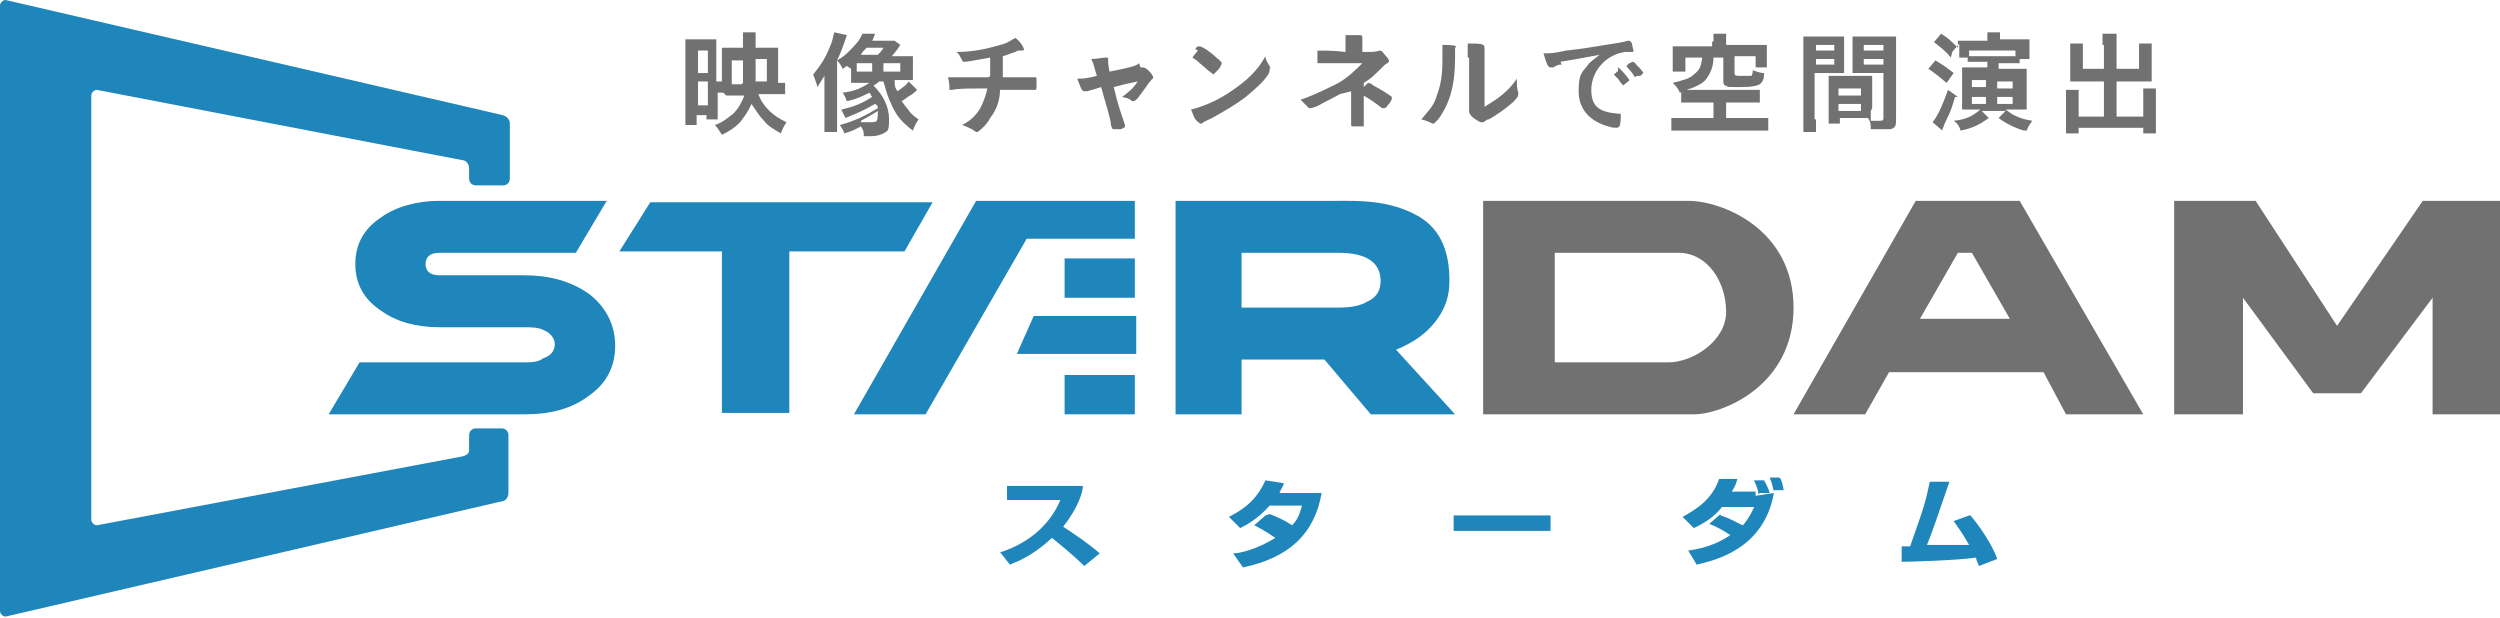
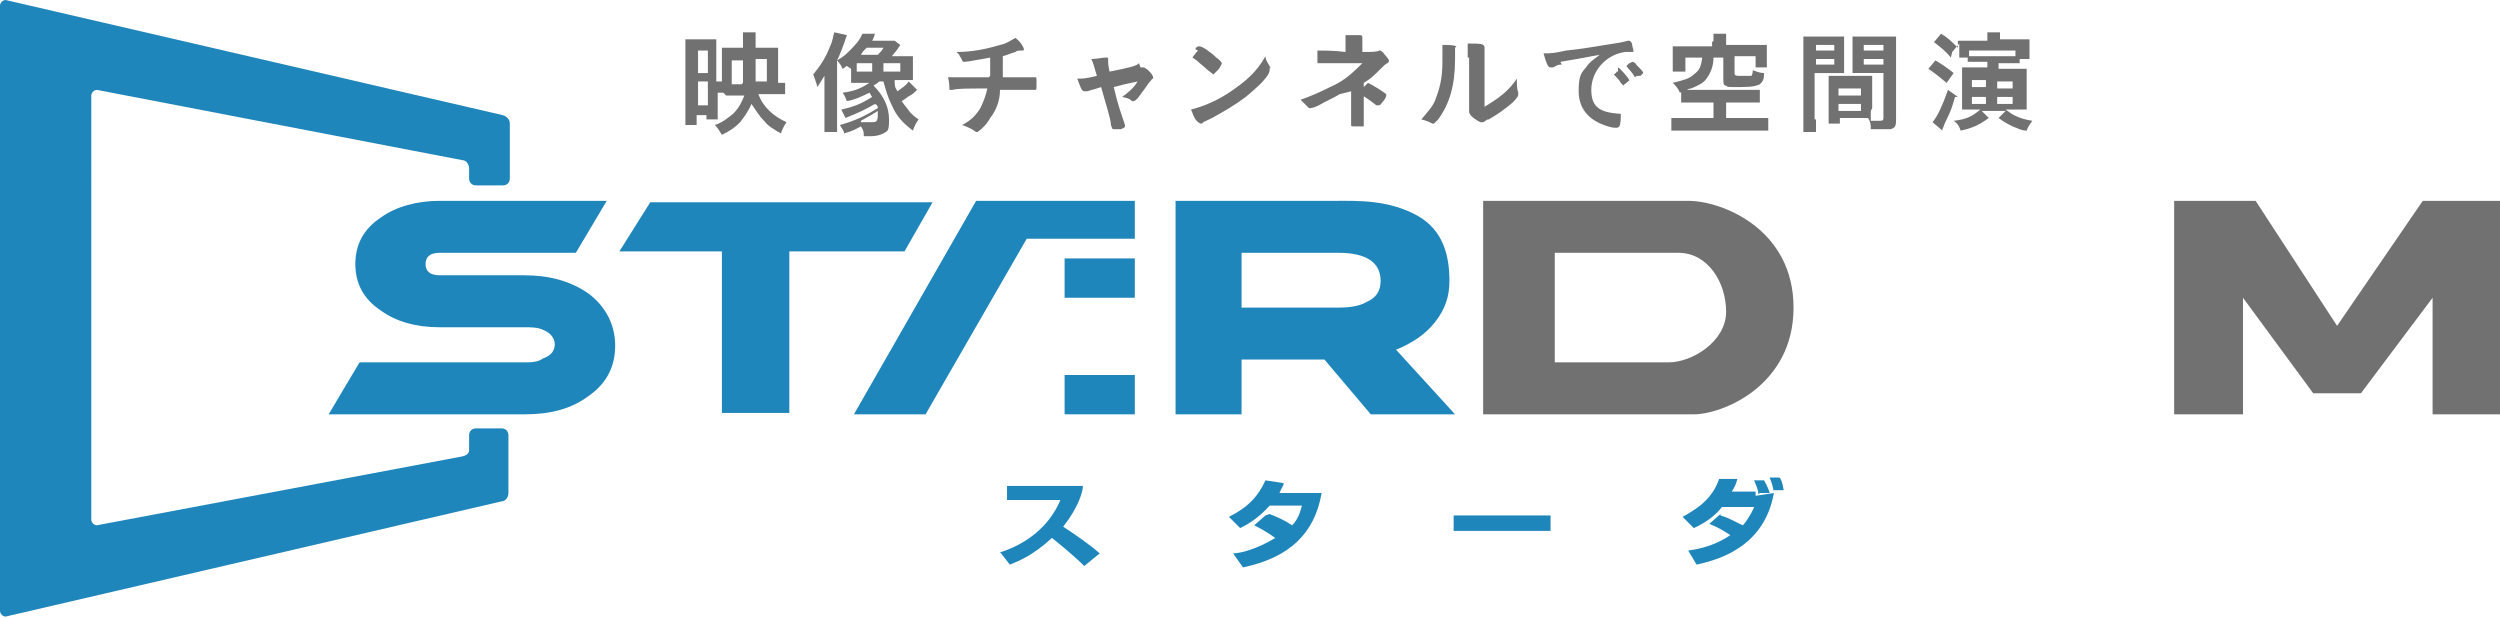
<svg xmlns="http://www.w3.org/2000/svg" id="_レイヤー_1" data-name="レイヤー 1" version="1.1" viewBox="0 0 178 44">
  <defs>
    <style>
      .cls-1 {
        fill: #1f86bb;
      }

      .cls-1, .cls-2 {
        stroke-width: 0px;
      }

      .cls-2 {
        fill: #717172;
      }
    </style>
  </defs>
  <path class="cls-1" d="M71.3,39.3c1.8-.6,3.4-1.8,4.2-3.7h-3.8v-1h5.4c0,.4-.3,1.5-1.4,2.9.9.6,1.8,1.2,2.6,1.9l-1.1.9c-.7-.7-1.8-1.6-2.3-2-1.4,1.3-2.5,1.7-3,1.9l-.7-.9" />
  <path class="cls-1" d="M90.4,36.6c.5.2,1,.4,1.6.8.5-.5.6-1.1.7-1.4h-2.3c-.9,1-1.7,1.4-2.1,1.6l-.8-.8c1.4-.7,2.1-1.5,2.6-2.6l1.3.2c0,.2-.2.4-.3.7h3c-.5,2.9-2.3,4.6-5.6,5.3l-.7-1c.5,0,1.7-.3,3-1.1-.7-.5-1.3-.8-1.5-.9l.8-.7" />
  <rect class="cls-1" x="103.5" y="36.7" width="6.9" height="1.1" />
  <path class="cls-1" d="M122.5,36.7c.7.2,1.3.6,1.6.7.5-.6.7-1.1.8-1.3h-2.3c-.3.4-.9,1-2,1.5l-.8-.8c.9-.5,2.1-1.2,2.6-2.7h1.3c-.1.4-.2.6-.4.9h1.7c0,0,0,.3,0,.3l1.3-.2c-.7,4-4.2,4.8-5.5,5.1l-.6-1c1.5-.2,2.4-.7,3-1.1-.6-.4-1-.6-1.5-.8l.8-.7M125.2,35.2c0-.4-.3-.9-.3-1h.7c0,0,.3.5.4.9h-.7ZM126.3,35c-.1-.4-.1-.5-.3-1h.7c.1.1.2.3.3.9h-.7Z" />
-   <path class="cls-1" d="M140.3,36.7c1.1,1.3,1.8,2.7,1.9,3.1l-1.3.5c-.1-.3-.2-.4-.2-.6-1.3.2-4.8.3-5.3.3v-1.1s.5,0,.6,0c1.1-3.1,1.1-3.2,1.4-4.6h1.4c-1.1,3.2-1.2,3.5-1.6,4.5.8,0,1,0,3,0-.5-.9-.9-1.4-1.1-1.7l1.1-.4" />
  <path class="cls-2" d="M51.5,6.6c0,0-.1,0-.4,0v1.3c0,.3,0,.4,0,.6h-.8v-.3h-.7v.7h-.8c0-.3,0-.5,0-.9V3.6c0-.3,0-.5,0-.8.2,0,.3,0,.6,0h.9c.3,0,.5,0,.7,0,0,.2,0,.4,0,.7v2.3c.1,0,.2,0,.4,0v-1.8c0-.3,0-.4,0-.6.2,0,.3,0,.6,0h.9v-.3c0-.3,0-.5,0-.8h.9c0,.2,0,.3,0,1.1h1c.3,0,.4,0,.6,0,0,.2,0,.3,0,.7v1.8c.2,0,.3,0,.5,0v.8c-.2,0-.5,0-.8,0h-1.1c.3.9,1.1,1.6,2,2-.2.3-.3.5-.4.8-.5-.3-.9-.5-1.2-.9-.4-.4-.6-.8-.9-1.2-.2.5-.5.9-.8,1.3-.4.4-.7.6-1.3.9-.2-.3-.3-.5-.5-.7.6-.2.9-.5,1.3-.8.4-.4.6-.8.8-1.3h-1.3M49.7,5.2h.7v-1.6h-.7v1.6ZM49.7,7.5h.7v-1.7h-.7v1.7ZM52.9,5.9c0-.4,0-1,0-1.4v-.2h-.8v1.7h.7ZM54.6,5.9v-1.7h-.8v.5c0,.4,0,.7,0,1.1h.9Z" />
  <path class="cls-2" d="M60.3,4.7c-.1,0-.1.1-.3.2-.1-.2-.2-.4-.4-.6v4.2c0,.4,0,.6,0,.9h-.9c0-.3,0-.5,0-.9v-2.1c0-.2,0-.6,0-1-.2.3-.3.5-.5.8-.1-.4-.2-.6-.3-.9.5-.6.9-1.2,1.2-2,.2-.4.2-.7.3-1l.9.2q-.4,1.2-.7,1.8c.5-.3.6-.4.8-.6.5-.5.8-.8,1-1.3h.9c-.1.3-.1.3-.2.5h1c.3,0,.4,0,.6,0l.4.3q0,0-.2.3s-.3.4-.4.5h.9c.3,0,.4,0,.6,0,0,.2,0,.3,0,.6v.5c0,.3,0,.5,0,.6-.2,0-.3,0-.6,0h-.7c0,.4,0,.5.2.8.4-.3.6-.4.8-.7l.6.6q-.3.3-.5.4c-.2.1-.4.3-.6.4.2.3.4.5.6.8.2.2.3.3.6.5-.2.3-.3.5-.4.8-.8-.6-1.2-1.1-1.5-1.8-.3-.6-.4-1-.6-1.7h-.3c-.2.2-.3.2-.4.3.7.7,1.1,1.5,1.1,2.4s-.1.8-.4,1c-.2.1-.5.2-.9.2s-.3,0-.5,0c0-.3,0-.4-.2-.7-.4.2-.5.3-1.2.5,0-.2-.2-.4-.3-.6,1.1-.3,1.9-.7,2.7-1.2,0-.1,0-.2-.2-.3-.7.4-1.1.6-2.1,1-.1-.2-.2-.4-.3-.6.9-.2,1.4-.4,2.2-.9-.1-.1-.1-.2-.2-.3-.4.2-1,.5-1.6.6-.1-.2-.1-.3-.3-.6.8-.1,1.3-.3,1.9-.7h-.7c-.2,0-.4,0-.6,0,0-.2,0-.3,0-.6v-.4M61,5.1h1.1v-.6h-1.1v.6ZM62.5,3.9c.2-.2.3-.3.4-.5h-1.2c-.2.2-.3.3-.4.5h1.3ZM61.3,8.7c.3,0,.5,0,.7,0,.4,0,.5,0,.5-.6s0,0,0-.2c-.3.2-.5.3-1.2.7M62.9,5.1h1.2v-.6h-1.2v.6Z" />
  <path class="cls-2" d="M70.5,5.4c0-.2,0-.3,0-.6s0-.3,0-.7c-.6.1-1.6.3-1.8.3s-.1,0-.2-.1c0-.1-.2-.3-.2-.4,0,0,0,0-.2-.2,1.1,0,2.1-.2,3.1-.5.5-.1.7-.3,1.1-.5.4.3.6.7.6.8s0,.1-.2.1c-.2,0-.3,0-.4.1-.4.1-.5.2-.9.3,0,.3,0,.4,0,.8v.7c1.2,0,2.1,0,2.3,0,0,0,0,0,0,0,.1,0,.1,0,.1.4,0,.5,0,.5-.1.5s-.3,0-.4,0c-.3,0-.8,0-2.1,0,0,.8-.3,1.5-.7,2-.2.4-.6.8-.9,1,0,0,0,0-.1,0q0,0-.3-.2c-.2-.1-.4-.2-.7-.3.6-.3,1-.7,1.3-1.2.2-.4.4-.9.5-1.4-1.5,0-2.1,0-2.5.1,0,0-.1,0-.1,0,0,0-.1,0-.1,0,0-.2,0-.5-.1-.9.3,0,.9,0,1.9,0h1" />
  <path class="cls-2" d="M81.2,4.8c0,0,.1,0,.2,0,.2,0,.7.5.7.7s0,0,0,.1c-.1,0-.1.1-.3.3-.2.3-.5.7-.8,1.1-.1.1-.2.2-.3.2s0,0-.1,0c-.2-.2-.3-.2-.7-.3.4-.3.8-.6,1.1-1.1q-1,.2-1.7.4c.3,1.3.5,1.8.8,2.7,0,0,0,.1,0,.1,0,0,0,.1-.3.2-.1,0-.4,0-.5,0s-.1,0-.2-.3c0-.4-.4-1.6-.7-2.7-.6.2-.7.2-1,.3,0,0-.1,0-.2,0-.2,0-.3-.4-.5-.9.4,0,.6,0,1.4-.2-.2-.6-.2-.8-.4-1.2.4,0,.8-.1,1-.1s.2,0,.2.1,0,0,0,0c0,0,0,0,0,.1,0,.2,0,.3.1.8,1.5-.3,1.9-.4,2.1-.6" />
  <path class="cls-2" d="M90.4,4.8c0,0,0,.1,0,.2,0,0,0,.1-.1.3-.4.6-.9,1-1.6,1.6-.8.6-1.5,1-2.4,1.5-.6.3-.7.3-.7.4,0,0,0,0-.1,0,0,0-.1,0-.3-.2-.2-.2-.3-.6-.4-.8.8-.2,1.8-.6,2.7-1.2,1.2-.8,2-1.5,2.6-2.6,0,.3.2.5.4.9M85.1,3.5c.1-.2.2-.2.3-.2.2,0,.8.4,1.2.8.3.2.4.4.4.4s-.1.3-.3.5c-.2.2-.3.3-.3.3s0,0-.4-.3c-.2-.2-.6-.5-.8-.7q-.3-.2-.3-.2s0,0,0,0c0,0,.2-.3.4-.5" />
-   <path class="cls-2" d="M95.4,6.7c-.5.3-1,.5-1.5.8-.4.2-.6.2-.6.2s-.1,0-.1,0c-.3-.3-.4-.4-.6-.6.6-.2,1.3-.5,2.1-.9.9-.4,1.4-.8,2.3-1.7-2.4,0-2.8,0-3.2,0,0,0,0,0,0,0,0,0,0,0,0-.1,0-.2,0-.5,0-.8.5,0,1.2,0,2,.1v-.3c0-.3,0-.6,0-.9.4,0,.7,0,1,0,.1,0,.2,0,.2.2s0,0,0,.1c0,.1,0,.3,0,.6v.3c.7,0,1,0,1.2-.1,0,0,0,0,0,0,.1,0,.2,0,.4.3.2.2.3.4.3.4s0,.1-.1.2c-.1,0-.3.2-.6.5-.4.4-.6.6-1.1.9v1.7c0,.2,0,.8,0,1v.2h0c0,.1,0,.1,0,.2,0,0-.3,0-.5,0h0c-.4,0-.4,0-.4-.1,0,0,0,0,0-.4,0-.2,0-.6,0-1.1v-.9M97.1,6.2c.2-.2.3-.3.3-.3s.2,0,.4.2c.4.2.9.5,1.3.8,0,0,0,0,0,.1,0,0,0,.2-.3.5-.1.2-.2.2-.3.2s0,0-.1,0c-.5-.4-1.1-.8-1.5-1-.1,0-.1,0-.1,0,0,0,0-.2.2-.4" />
+   <path class="cls-2" d="M95.4,6.7c-.5.3-1,.5-1.5.8-.4.2-.6.2-.6.2s-.1,0-.1,0c-.3-.3-.4-.4-.6-.6.6-.2,1.3-.5,2.1-.9.9-.4,1.4-.8,2.3-1.7-2.4,0-2.8,0-3.2,0,0,0,0,0,0,0,0,0,0,0,0-.1,0-.2,0-.5,0-.8.5,0,1.2,0,2,.1v-.3c0-.3,0-.6,0-.9.4,0,.7,0,1,0,.1,0,.2,0,.2.2s0,0,0,.1c0,.1,0,.3,0,.6v.3c.7,0,1,0,1.2-.1,0,0,0,0,0,0,.1,0,.2,0,.4.3.2.2.3.4.3.4s0,.1-.1.2c-.1,0-.3.2-.6.5-.4.4-.6.6-1.1.9v1.7c0,.2,0,.8,0,1v.2h0c0,.1,0,.1,0,.2,0,0-.3,0-.5,0h0c-.4,0-.4,0-.4-.1,0,0,0,0,0-.4,0-.2,0-.6,0-1.1v-.9M97.1,6.2c.2-.2.3-.3.3-.3c.4.2.9.5,1.3.8,0,0,0,0,0,.1,0,0,0,.2-.3.5-.1.2-.2.2-.3.2s0,0-.1,0c-.5-.4-1.1-.8-1.5-1-.1,0-.1,0-.1,0,0,0,0-.2.2-.4" />
  <path class="cls-2" d="M103.6,3.4c0,0,0,0,0,.1s0,0,0,.1c0,.2,0,.3,0,.6,0,1.9-.4,3.2-1.2,4.3-.2.2-.3.3-.3.3s0,0-.1,0c-.2-.1-.4-.2-.8-.3.5-.6.8-.9,1-1.4.3-.8.5-1.5.5-2.7s0-.8,0-1.2c.4,0,.8,0,1,.1M104.5,4.1c0-.4,0-.7,0-1,.9,0,1.2,0,1.2.3s0,0,0,.2c0,0,0,.2,0,.3q0,.2,0,3.7c1-.6,1.7-1.1,2.3-2,0,.4,0,.7.1,1,0,0,0,0,0,.1,0,.1,0,.2-.4.6-.6.5-1,.8-1.7,1.2-.2,0-.3.2-.4.2,0,0-.1,0-.2,0,0,0-.4-.2-.6-.4-.2-.2-.2-.3-.2-.4s0,0,0-.1c0-.2,0-.3,0-.7v-3h0Z" />
  <path class="cls-2" d="M111.2,4.6c-.2,0-.3,0-.6.2-.1,0-.2,0-.2,0-.2,0-.3-.3-.5-1,.5,0,.7,0,1.6-.2,1-.1,2.2-.3,2.8-.4.7-.1,1.3-.2,1.6-.3,0,0,0,0,.1,0,0,0,.1,0,.2.2,0,.2.1.4.1.5s0,.1-.1.1c-.2,0-.3,0-.5,0-1.4.2-2.4,1.4-2.4,2.7s.7,1.6,2,1.7c.1,0,.1,0,.1.1,0,.2,0,.6-.1.8,0,0-.1.1-.2.1s-.3,0-.6-.1c-1.4-.4-2.1-1.3-2.1-2.5s.2-1.3.6-1.8c.2-.3.4-.4.9-.8-1,.2-2.2.4-2.8.5M115.2,4.8c.1,0,.8.8.8.9s0,0-.2.2c-.1.1-.2.1-.2.2t0,0s0,0-.2-.2c-.1-.2-.3-.4-.5-.6,0,0,0,0,0,0,0,0,0,0,0,0,0,0,.2-.1.2-.2,0,0,.1,0,.1,0,0,0,0,0,0,0h0ZM116.6,5.4c-.1,0-.2.1-.2.1s0,0,0,0c-.2-.4-.4-.5-.6-.8,0,0,0,0,0,0,0,0,0,0,.2-.2.1,0,.2-.1.2-.1,0,0,.2,0,.3.2.2.2.5.5.5.6,0,0,0,0-.2.2" />
  <path class="cls-2" d="M120.6,7.3c-.4,0-.6,0-.9,0v-.9c.2,0,.5,0,.8,0h3.9c.4,0,.7,0,.9,0v.9c-.2,0-.5,0-.9,0h-1.5v1.1h2.1c.4,0,.7,0,.9,0v.9c-.3,0-.6,0-.9,0h-5c-.4,0-.7,0-1,0v-.9c.2,0,.6,0,1,0h2v-1.1h-1.5M122,2.9c0-.2,0-.3,0-.5h.9c0,.1,0,.3,0,.5v.3h2.1c.4,0,.6,0,.8,0,0,.2,0,.3,0,.6v.4c0,.2,0,.4,0,.6h-.8v-.8h-1.5v1.2c0,.1,0,.2.3.2,0,0,.1,0,.3,0h0c.3,0,.6,0,.6,0,0,0,.1-.1.1-.4.3.1.5.2.8.2,0,.5-.1.6-.3.8-.2.1-.5.2-1.4.2s-.9,0-1-.1c-.2,0-.2-.2-.2-.5v-1.5h-.7c0,.6-.2,1.1-.5,1.5-.2.3-.6.5-1.1.7-.2,0-.4.2-.8.3-.1-.3-.3-.5-.5-.7.8-.2,1.2-.3,1.5-.6.4-.3.5-.5.6-1.2h-1.2v1h-.9c0-.2,0-.4,0-.6v-.6c0-.2,0-.4,0-.6.3,0,.5,0,.8,0h2v-.3h0Z" />
  <path class="cls-2" d="M129.3,8.5c0,.5,0,.7,0,.9h-.9c0-.2,0-.5,0-1V3.5c0-.4,0-.6,0-.9.2,0,.4,0,.8,0h1.3c.4,0,.6,0,.8,0,0,.2,0,.4,0,.7v1.2c0,.4,0,.5,0,.7-.2,0-.4,0-.7,0h-1.4v3.3M129.3,3.6h1.3v-.4h-1.3v.4ZM129.3,4.6h1.3v-.4h-1.3v.4ZM133.2,7.9c0,.3,0,.5,0,.7.2,0,.4,0,.6,0,.2,0,.3,0,.3-.2v-3.2h-1.5c-.3,0-.5,0-.7,0,0-.3,0-.3,0-.7v-1.2c0-.3,0-.5,0-.7.2,0,.4,0,.8,0h1.5c.4,0,.6,0,.8,0,0,.3,0,.5,0,.8v5c0,.5,0,.7-.4.8-.1,0-.4,0-.9,0s-.1,0-.5,0c0-.3,0-.5-.2-.8-.2,0-.3,0-.4,0h-1.6v.4h-.8c0-.2,0-.5,0-.8v-1.9c0-.3,0-.5,0-.7.2,0,.4,0,.7,0h1.7c.3,0,.5,0,.7,0,0,.2,0,.4,0,.7v1.6h0ZM130.9,6.8h1.6v-.5h-1.6v.5ZM130.9,7.9h1.6v-.5h-1.6v.5ZM132.7,3.6h1.4v-.4h-1.4v.4ZM132.7,4.6h1.4v-.4h-1.4v.4Z" />
  <path class="cls-2" d="M137.8,4.3c.5.3.8.5,1.3.9l-.5.7c-.5-.4-.7-.6-1.3-1l.5-.6M139.2,6.9c-.2.7-.3,1-.6,1.6-.2.4-.2.5-.3.7,0,0,0,0,0,.1,0,0,0,0,0,0l-.7-.6c.4-.5.7-1.2,1.1-2.3l.7.5ZM138.9,4.1c-.4-.5-.7-.7-1.2-1.1l.5-.6c.5.3.7.5,1.2,1,0-.3,0-.4,0-.5.2,0,.4,0,.8,0h1.3c0-.3,0-.4,0-.6h.9c0,.2,0,.3,0,.5h0c0,0,1.3,0,1.3,0,.4,0,.6,0,.8,0,0,.2,0,.3,0,.5v.4c0,.2,0,.4,0,.5h-.7v.3c-.2,0-.4,0-.7,0h-.8v.4h1.3c.3,0,.5,0,.7,0,0,.2,0,.4,0,.7v1.5c0,.3,0,.5,0,.7-.2,0-.5,0-.7,0h-.8c.3.2.4.3.6.4.4.2.7.3,1.3.4-.2.3-.3.4-.4.7-.4,0-.7-.2-1-.3-.4-.2-.6-.3-1-.6l.5-.5h-1.7l.5.5c-.7.5-1.1.7-2,.9-.1-.3-.2-.5-.5-.7.9-.1,1.3-.3,1.9-.8h-.6c-.3,0-.4,0-.7,0,0-.2,0-.4,0-.7v-1.6q0-.5,0-.7c.1,0,.4,0,.6,0h1.2v-.4h-.7c-.3,0-.5,0-.7,0v-.3h-.6c0-.1,0-.3,0-.5v-.5l-.5.6ZM143.6,3.6h-3.4v.4c.2,0,.3,0,.5,0h2.3c.2,0,.3,0,.5,0v-.4h0ZM141.4,5.7h-1v.5h1v-.5ZM141.4,6.9h-1v.5h1v-.5ZM142.2,6.3h1.1v-.5h-1.1v.5ZM142.2,7.4h1.1v-.5h-1.1v.5Z" />
-   <path class="cls-2" d="M149.7,3.2c0-.4,0-.6,0-.8h1c0,.2,0,.4,0,.8v1.7h1.6v-1.2c0-.3,0-.4,0-.6h.9c0,.2,0,.4,0,.7v1.5c0,.2,0,.4,0,.5-.2,0-.3,0-.5,0h-2v2.5h1.9v-1.3c0-.3,0-.5,0-.7h.9c0,.2,0,.4,0,.7v1.7c0,.4,0,.6,0,.8h-.9v-.4h-4.6v.4h-.9c0-.2,0-.5,0-.8v-1.6c0-.3,0-.5,0-.7h.9c0,.2,0,.3,0,.7v1.2h1.8v-2.5h-1.8c-.2,0-.4,0-.6,0,0-.2,0-.3,0-.5v-1.5c0-.3,0-.5,0-.7h.9c0,.2,0,.3,0,.6v1.2h1.5v-1.7" />
  <path class="cls-1" d="M34,13.2h1.8c.3,0,.5-.2.5-.5v-3.9c0-.3-.2-.5-.5-.6L.4,0c-.2,0-.4.2-.4.4v43.1c0,.2.2.4.4.4h0l35.3-8.2c.3,0,.5-.3.5-.6v-4.1c0-.3-.2-.5-.5-.5h-1.8c-.3,0-.5.2-.5.5v1.1c0,0,0,.3-.5.4l-26,4.9c-.2,0-.4-.2-.4-.4V6.8c0-.2.2-.4.4-.4l26,5c.3,0,.5.3.5.6v.7c0,.3.2.5.5.5Z" />
  <path class="cls-2" d="M120.3,14.3h-14.7v15.2h15c2,0,7.1-2,7.1-7.6,0-5.6-5.1-7.6-7.5-7.6M118.7,25.8h-8v-7.8h8.8c2.1,0,3.4,2.1,3.4,4.2,0,2.1-2.4,3.6-4.1,3.6" />
-   <path class="cls-2" d="M136.4,14.3l-8.7,15.2h5.1l1.7-3h11l1.6,3h5.5l-8.8-15.2h-7.3ZM136.7,22.7l2.7-4.7h1l2.7,4.7h-6.5Z" />
  <polygon class="cls-2" points="172.5 14.3 166.4 23.2 160.6 14.3 154.8 14.3 154.8 29.5 159.7 29.5 159.7 21.2 164.7 28 168.1 28 173.2 21.2 173.2 29.5 178 29.5 178 14.3 172.5 14.3" />
  <path class="cls-1" d="M23.4,29.5l2.2-3.7h11.7c.5,0,1,0,1.4-.3.6-.2.8-.6.8-1s-.3-.8-.8-1c-.4-.2-.9-.2-1.4-.2h-6c-1.7,0-3.1-.4-4.2-1.2-1.2-.8-1.8-1.9-1.8-3.3s.6-2.5,1.8-3.3c1.1-.8,2.6-1.2,4.2-1.2h11.9l-2.2,3.7h-9.7c-.8,0-1,.4-1,.8s.2.8,1,.8h6c1.8,0,3.3.4,4.6,1.3,1.2.9,1.9,2.2,1.9,3.7s-.6,2.7-1.9,3.6c-1.2.9-2.7,1.3-4.5,1.3h-13.9" />
  <polygon class="cls-1" points="66.4 14.4 64.4 17.9 56.2 17.9 56.2 29.4 51.4 29.4 51.4 17.9 44.1 17.9 46.3 14.4 66.4 14.4" />
  <path class="cls-1" d="M99.4,24.9c1.2-.5,2.1-1.1,2.8-2,.7-.9,1-1.8,1-2.9,0-1.9-.5-3.6-2.2-4.6-2.1-1.2-4.4-1.1-5.9-1.1h-11.4s0,15.2,0,15.2h4.7v-3.9h5.9l3.3,3.9h6l-4.2-4.6M97.3,21.5c-.5.3-1.2.4-2,.4h-6.9v-3.9h6.9c2,0,3,.7,3,2,0,.7-.3,1.2-1,1.5" />
  <rect class="cls-1" x="75.8" y="26.7" width="5" height="2.8" />
  <rect class="cls-1" x="75.8" y="18.4" width="5" height="2.8" />
  <polygon class="cls-1" points="80.8 14.3 69.5 14.3 60.8 29.5 65.9 29.5 73.1 17 80.8 17 80.8 14.3" />
-   <polygon class="cls-1" points="72.4 25.2 80.9 25.2 80.9 22.5 73.6 22.5 72.4 25.2" />
</svg>